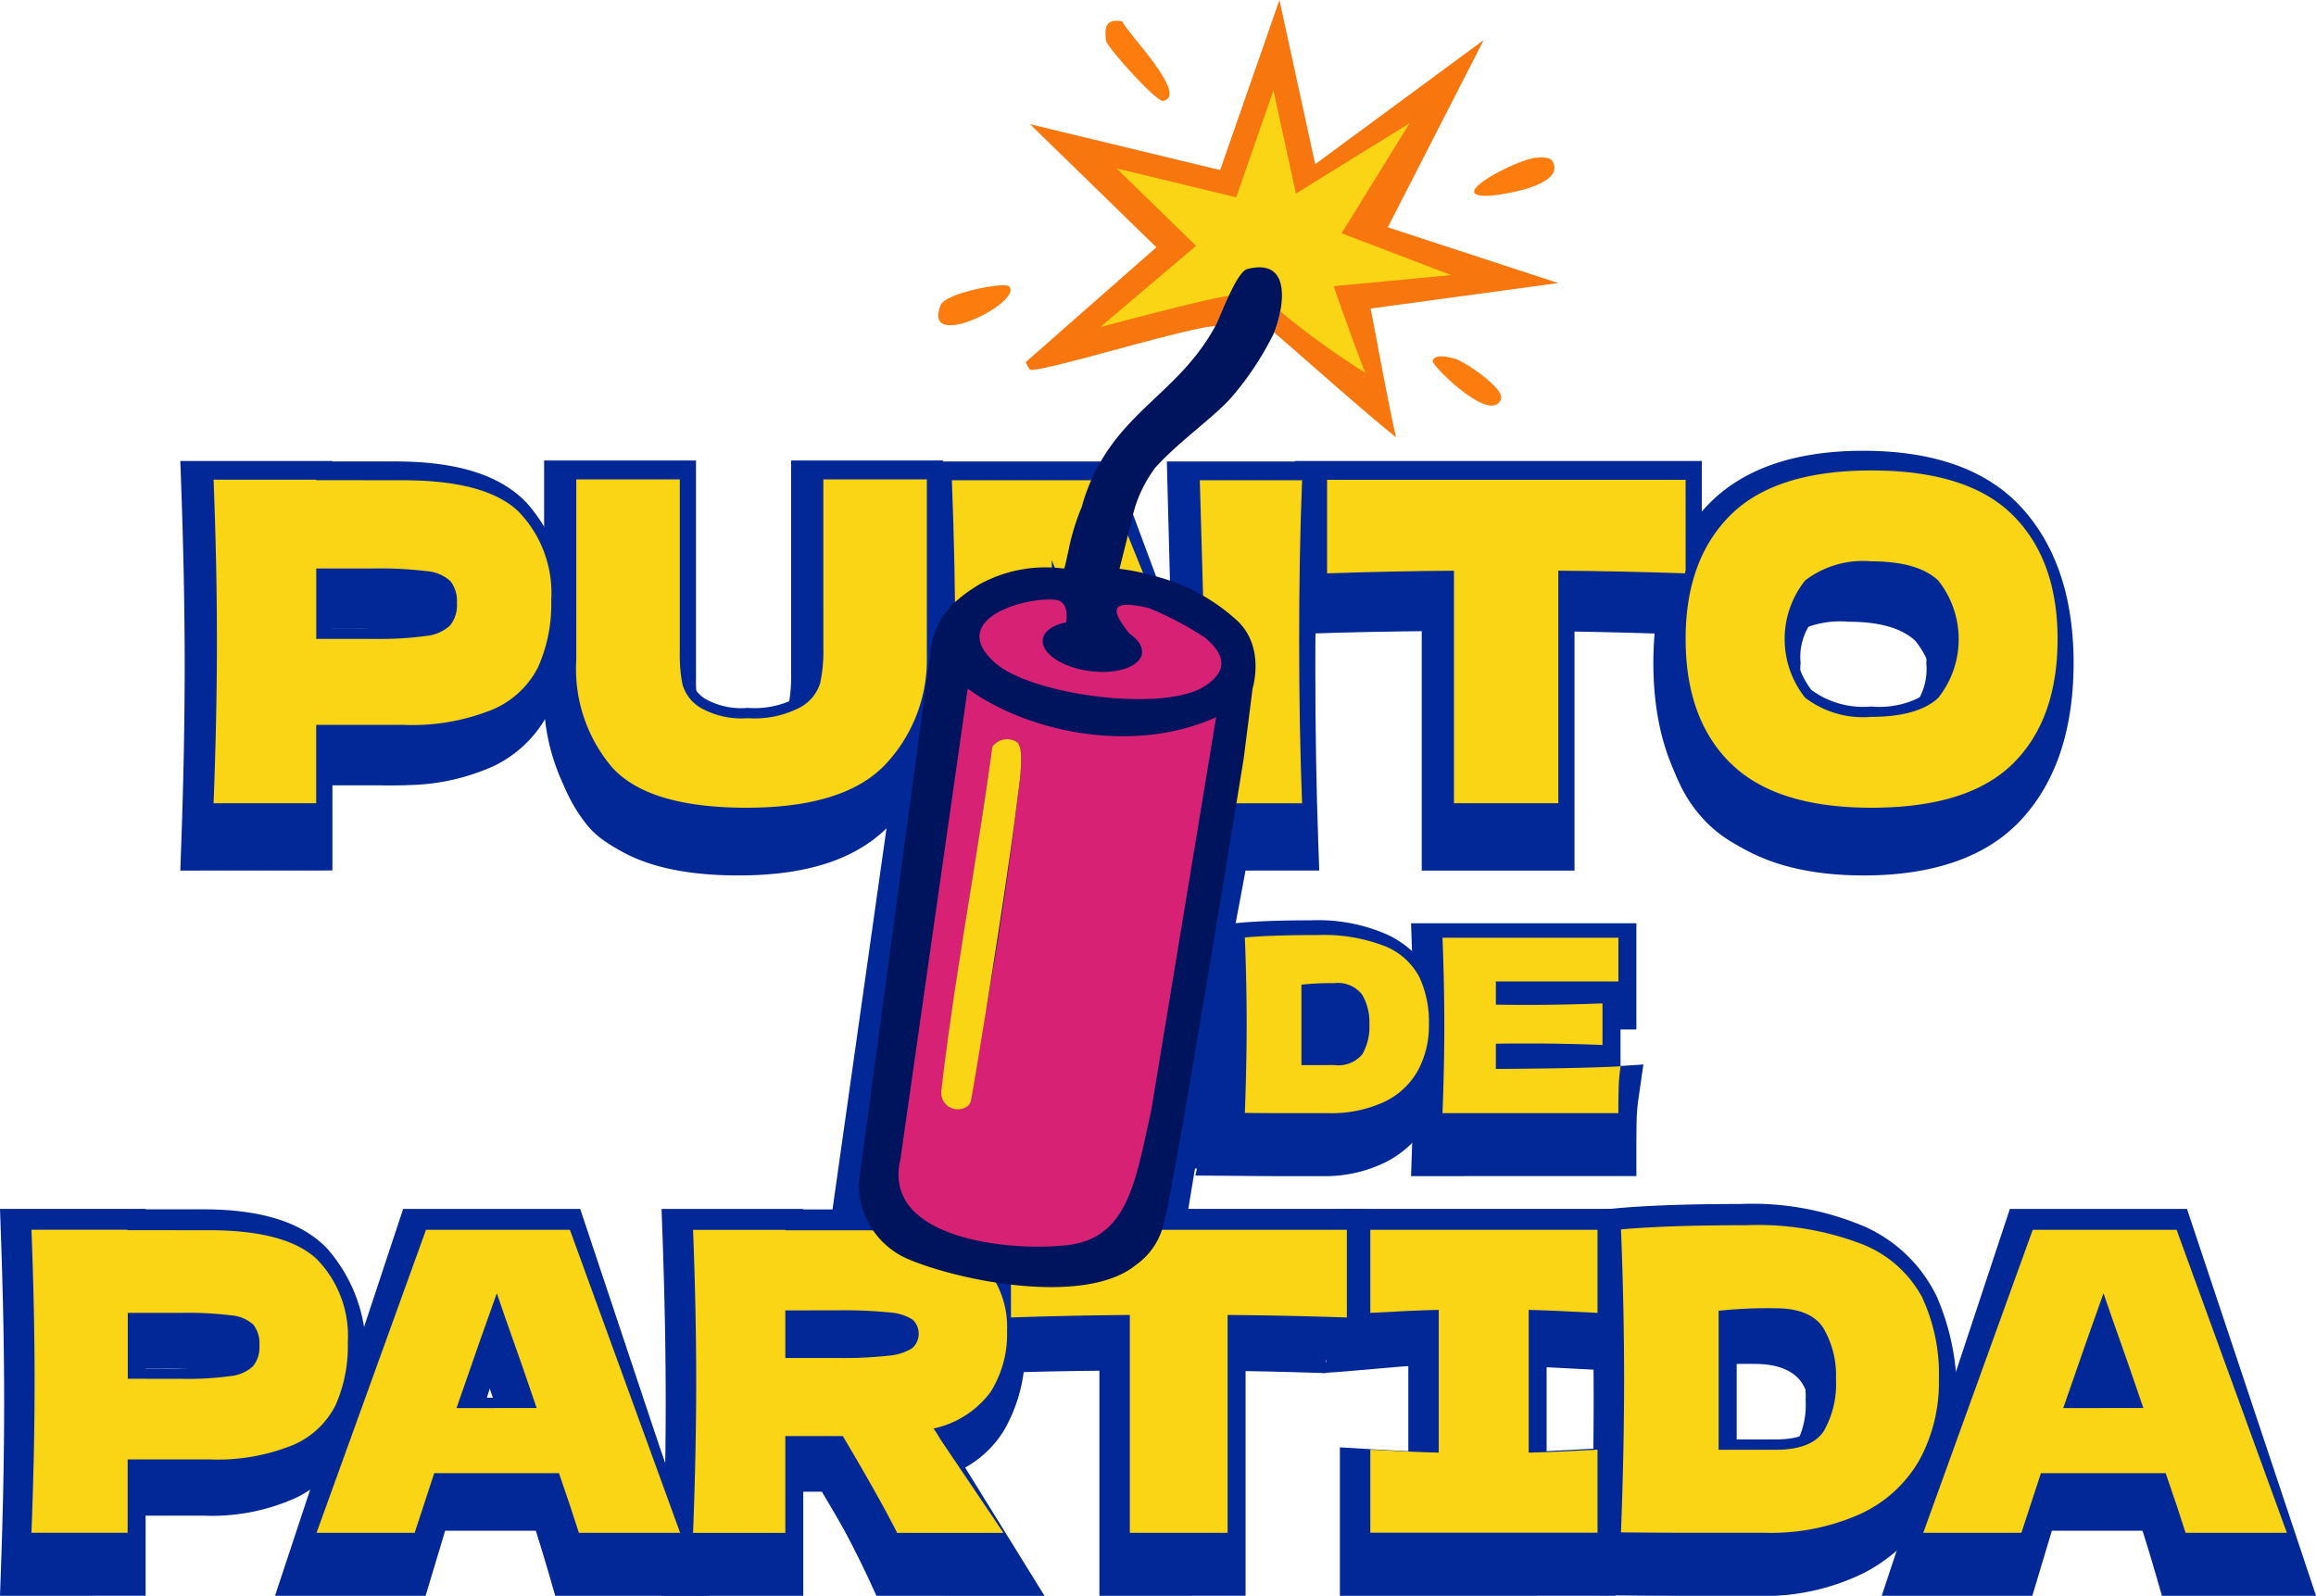
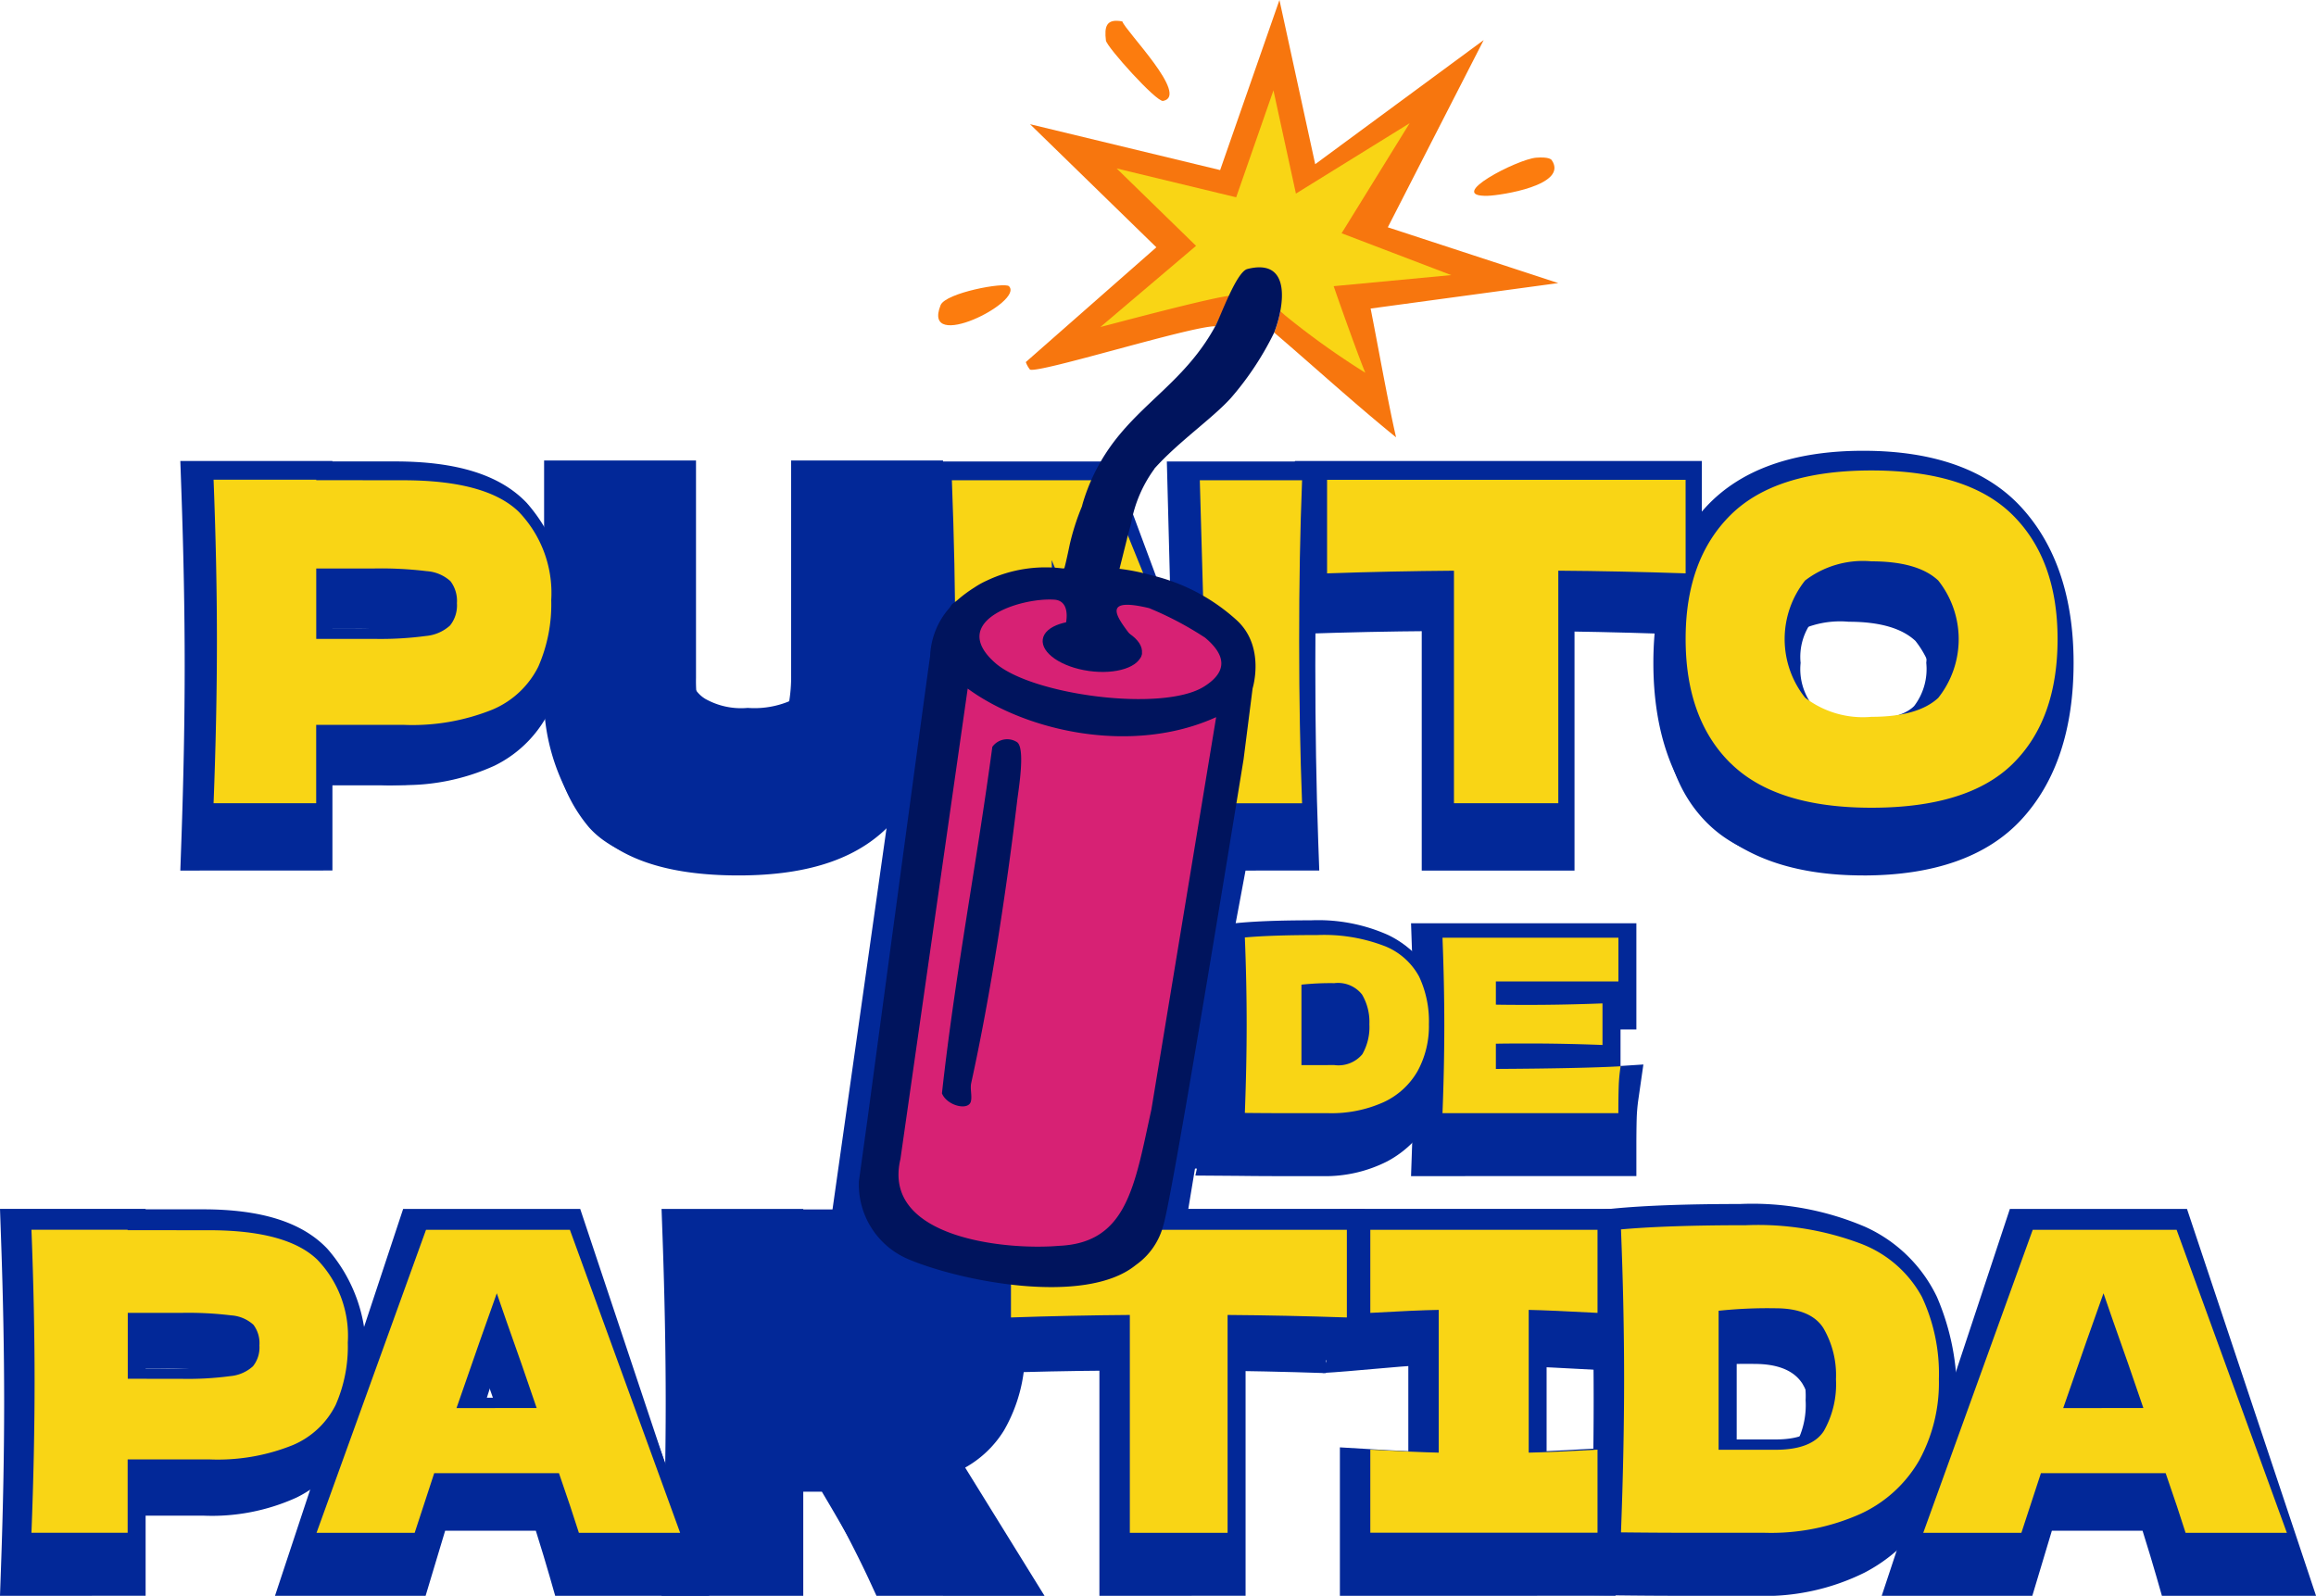
<svg xmlns="http://www.w3.org/2000/svg" id="Grupo_18" data-name="Grupo 18" width="154.611" height="106.546" viewBox="0 0 154.611 106.546">
  <defs>
    <clipPath id="clip-path">
      <rect id="Rectángulo_15" data-name="Rectángulo 15" width="154.611" height="106.546" fill="none" />
    </clipPath>
  </defs>
  <g id="Grupo_14" data-name="Grupo 14" clip-path="url(#clip-path)">
    <path id="Trazado_11" data-name="Trazado 11" d="M48.231,150.663,48.3,148.7c.147-4.158.222-8.1.222-11.712s-.075-7.554-.222-11.712l-.069-1.961H58.385v.032h4.179c4.15,0,7.029.908,8.8,2.776a10.98,10.98,0,0,1,2.706,7.844,14.376,14.376,0,0,1-1.037,5.7,8.027,8.027,0,0,1-3.826,3.993,14.442,14.442,0,0,1-6.644,1.282H58.385v5.716Zm12.383-15.752a19.787,19.787,0,0,0,3.218-.188,2.242,2.242,0,0,0,.686-.212,1.609,1.609,0,0,0,.025-.314,1.95,1.95,0,0,0-.02-.305,2.476,2.476,0,0,0-.615-.169,22.111,22.111,0,0,0-3.293-.175H58.385v1.365Z" transform="translate(-36.193 -92.539)" fill="#022898" />
    <path id="Trazado_12" data-name="Trazado 12" d="M63.7,144.541q5.544,0,7.718,2.1a7.823,7.823,0,0,1,2.173,5.9,10.363,10.363,0,0,1-.864,4.447,6.035,6.035,0,0,1-3.037,2.856,14.293,14.293,0,0,1-5.991,1.026h-5.8v5.235H51.051q.223-5.771.223-10.8t-.223-10.8h6.854v.03Zm-1.95,10.59a22.8,22.8,0,0,0,3.469-.193,2.764,2.764,0,0,0,1.616-.7,2.142,2.142,0,0,0,.46-1.488,2.175,2.175,0,0,0-.432-1.473,2.621,2.621,0,0,0-1.588-.669,25.269,25.269,0,0,0-3.525-.178H57.905v4.7Z" transform="translate(-38.31 -108.444)" fill="#022898" />
    <path id="Trazado_13" data-name="Trazado 13" d="M158.5,150.89c-4.891,0-8.218-1.164-10.17-3.558a13.779,13.779,0,0,1-2.813-9.121V123.186h10.141V137.7a9.854,9.854,0,0,0,.137,1.888,1.524,1.524,0,0,0,.5.547,3.806,3.806,0,0,0,2.285.457,4.707,4.707,0,0,0,2.667-.518c.528-.377.6-.619.6-.621a10.264,10.264,0,0,0,.16-2.044V123.186h10.141v14.836a13.756,13.756,0,0,1-3.288,9.215c-2.164,2.458-5.554,3.653-10.364,3.653" transform="translate(-109.194 -92.441)" fill="#022898" />
    <path id="Trazado_14" data-name="Trazado 14" d="M164.554,144.392h6.91v11.839a10.209,10.209,0,0,1-2.8,7.228q-2.745,2.856-9.237,2.856-6.576,0-9-2.722a10.151,10.151,0,0,1-2.369-7.154V144.392h6.91v11.571a10.131,10.131,0,0,0,.181,2.127,2.693,2.693,0,0,0,1.17,1.532,5.55,5.55,0,0,0,3.19.714,6.567,6.567,0,0,0,3.511-.729,2.792,2.792,0,0,0,1.324-1.621,10.328,10.328,0,0,0,.209-2.29Z" transform="translate(-111.105 -108.354)" fill="#022898" />
    <path id="Trazado_15" data-name="Trazado 15" d="M259.751,150.761l-3.8-10,.283,10H245.717l.069-1.961c.147-4.161.221-8.1.221-11.713,0-3.589-.075-7.518-.221-11.68l-.069-1.961h13l3.839,10.332-.269-10.332h10.176l-.07,1.961c-.129,3.612-.194,7.542-.194,11.68,0,4.16.065,8.1.194,11.712l.07,1.961Z" transform="translate(-184.391 -92.637)" fill="#022898" />
    <path id="Trazado_16" data-name="Trazado 16" d="M271.914,144.63q-.2,5.028-.195,10.768,0,5.771.195,10.8h-9.975L255.2,149.955l.5,16.241h-7.16q.222-5.77.223-10.8,0-5-.223-10.768H258.79l6.771,16.688-.474-16.688Z" transform="translate(-186.507 -108.533)" fill="#022898" />
    <path id="Trazado_17" data-name="Trazado 17" d="M354.82,150.664V133.727c-2.23.031-4.511.09-6.8.176l-1.668.063V123.317h27.165v10.648l-1.667-.062c-2.318-.086-4.609-.145-6.831-.176v16.936Z" transform="translate(-259.908 -92.539)" fill="#022898" />
    <path id="Trazado_18" data-name="Trazado 18" d="M372.831,150.758q-4.375-.149-8.5-.178v15.527h-6.966V150.579q-4.152.03-8.47.178v-6.247h23.934Z" transform="translate(-261.819 -108.444)" fill="#022898" />
    <path id="Trazado_19" data-name="Trazado 19" d="M456.26,148.937c-4.653,0-8.18-1.255-10.485-3.73-2.342-2.515-3.53-6.036-3.53-10.463,0-4.381,1.181-7.883,3.511-10.408,2.3-2.49,5.83-3.752,10.5-3.752,4.692,0,8.235,1.263,10.532,3.752,2.329,2.527,3.51,6.029,3.51,10.409,0,4.447-1.177,7.972-3.5,10.477-2.287,2.466-5.834,3.717-10.543,3.717m0-17.961c-2.03,0-2.95.505-3.365.929a3.959,3.959,0,0,0-.815,2.839,4.013,4.013,0,0,0,.815,2.871c.415.424,1.334.929,3.365.929,2.058,0,2.984-.5,3.4-.92a4.073,4.073,0,0,0,.808-2.881,3.961,3.961,0,0,0-.815-2.839c-.414-.423-1.339-.928-3.392-.928" transform="translate(-331.87 -90.488)" fill="#022898" />
    <path id="Trazado_20" data-name="Trazado 20" d="M447.8,161.566q-3.009-2.959-3.009-8.314,0-5.294,3-8.269t9.4-2.975q6.436,0,9.432,2.975t2.995,8.269q0,5.384-2.981,8.329t-9.445,2.945q-6.38,0-9.39-2.96m13.848-4.373a6.308,6.308,0,0,0,0-7.838q-1.366-1.278-4.458-1.279a6.354,6.354,0,0,0-4.43,1.279,6.287,6.287,0,0,0,0,7.823,6.351,6.351,0,0,0,4.43,1.279q3.093,0,4.458-1.264" transform="translate(-333.781 -106.565)" fill="#022898" />
    <path id="Trazado_21" data-name="Trazado 21" d="M0,349.235l.069-1.959c.138-3.89.208-7.576.208-10.956s-.07-7.066-.208-10.956L0,323.4H9.721v.03h3.814c3.914,0,6.634.86,8.314,2.629a10.394,10.394,0,0,1,2.568,7.43,13.575,13.575,0,0,1-.982,5.39,7.625,7.625,0,0,1-3.634,3.792,13.636,13.636,0,0,1-6.266,1.21H9.721v5.35Zm11.708-14.979a18.555,18.555,0,0,0,3-.174,2.294,2.294,0,0,0,.568-.165,1.7,1.7,0,0,0,.011-.211c0-.084,0-.149-.008-.2a2.51,2.51,0,0,0-.5-.129,20.663,20.663,0,0,0-3.071-.163H9.721v1.04Z" transform="translate(0 -242.689)" fill="#022898" />
    <path id="Trazado_22" data-name="Trazado 22" d="M14.67,343.9q5.194,0,7.231,1.965a7.328,7.328,0,0,1,2.036,5.532,9.712,9.712,0,0,1-.809,4.167,5.656,5.656,0,0,1-2.845,2.675,13.391,13.391,0,0,1-5.613.962H9.241v4.9H2.819q.209-5.407.209-10.116t-.209-10.116H9.241v.027Zm-1.827,9.921a21.376,21.376,0,0,0,3.25-.181,2.59,2.59,0,0,0,1.514-.655,2.006,2.006,0,0,0,.431-1.393,2.037,2.037,0,0,0-.4-1.38,2.455,2.455,0,0,0-1.488-.627,23.711,23.711,0,0,0-3.3-.167h-3.6v4.4Z" transform="translate(-2.115 -258.051)" fill="#022898" />
    <path id="Trazado_23" data-name="Trazado 23" d="M92.263,349.236l-.368-1.286c-.243-.848-.553-1.874-.925-3.06H84.916l-1.305,4.346H73.557l8.555-25.83H93.933l8.616,25.83ZM88.3,336.385q-.179-.563-.359-1.125l-.36,1.125Z" transform="translate(-55.199 -242.69)" fill="#022898" />
    <path id="Trazado_24" data-name="Trazado 24" d="M96.583,364.109q-.5-1.589-1.331-3.985H86.924l-1.305,3.985H79.067l7.309-20.233h9.606l7.361,20.233Zm-2.819-8.333q-.992-2.926-2.036-5.853l-.626-1.811q-.914,2.536-2.688,7.664Z" transform="translate(-59.333 -258.051)" fill="#022898" />
    <path id="Trazado_25" data-name="Trazado 25" d="M191.311,349.235l-.457-.991c-.672-1.458-1.713-3.494-3.1-6.061h-1.331v7.052h-9.46l.07-1.959c.138-3.89.207-7.576.207-10.956s-.07-7.066-.207-10.956l-.07-1.959h9.46v.03h3.736c3.933,0,6.675.784,8.38,2.4a8.972,8.972,0,0,1,2.685,6.81,10.537,10.537,0,0,1-1.407,5.556,7.127,7.127,0,0,1-2.586,2.473l5.3,8.565Z" transform="translate(-132.799 -242.689)" fill="#022898" />
    <path id="Trazado_26" data-name="Trazado 26" d="M199.639,354.716a6.4,6.4,0,0,1-3.8,2.425,6.808,6.808,0,0,1,.444.7l4.229,6.271h-7.1q-1.149-2.285-3.629-6.466h-3.837v6.466h-6.16Q180,358.7,180,353.991t-.209-10.116h6.16v.027H191.3q5.273,0,7.361,1.811a6.162,6.162,0,0,1,2.088,4.905,7.246,7.246,0,0,1-1.109,4.1m-13.692-5.462v3.177h3.524a27.114,27.114,0,0,0,3.354-.153,3.551,3.551,0,0,0,1.579-.487,1.289,1.289,0,0,0,.026-1.923,3.285,3.285,0,0,0-1.566-.474,30.48,30.48,0,0,0-3.394-.14Z" transform="translate(-134.916 -258.05)" fill="#022898" />
    <path id="Trazado_27" data-name="Trazado 27" d="M270.209,349.235V333.387c-2.058.029-4.16.084-6.268.163l-1.667.062V323.4h25.655v10.206l-1.667-.061c-2.133-.079-4.244-.134-6.295-.163v15.849Z" transform="translate(-196.815 -242.689)" fill="#022898" />
    <path id="Trazado_28" data-name="Trazado 28" d="M287.243,349.727q-4.1-.139-7.962-.167v14.548h-6.526V349.56q-3.89.028-7.936.167v-5.852h22.423Z" transform="translate(-198.726 -258.05)" fill="#022898" />
-     <path id="Trazado_29" data-name="Trazado 29" d="M358.391,349.235v-9.912l1.7.1c1.1.067,2.061.119,2.868.154V333.06c-.812.036-1.77.088-2.868.154l-1.7.1V323.4h18.4v9.909l-1.7-.1c-1.122-.066-2.09-.117-2.9-.153v6.519c.806-.036,1.774-.087,2.9-.154l1.7-.1v9.91Z" transform="translate(-268.943 -242.689)" fill="#022898" />
+     <path id="Trazado_29" data-name="Trazado 29" d="M358.391,349.235v-9.912l1.7.1c1.1.067,2.061.119,2.868.154V333.06c-.812.036-1.77.088-2.868.154l-1.7.1V323.4h18.4v9.909l-1.7-.1c-1.122-.066-2.09-.117-2.9-.153v6.519c.806-.036,1.774-.087,2.9-.154l1.7-.1v9.91" transform="translate(-268.943 -242.689)" fill="#022898" />
    <path id="Trazado_30" data-name="Trazado 30" d="M373.027,349.559c-2.071-.112-5.892-.315-6.883-.334v9.531q1.514-.027,4.594-.2v5.546H355.571v-5.546q3,.167,4.568.2v-9.531c-1.044.019-4.352.383-6.353.494l1.785-5.845,17.614.328Z" transform="translate(-265.488 -258.05)" fill="#022898" />
    <path id="Trazado_31" data-name="Trazado 31" d="M431.706,348.23c-1.619,0-3.258-.01-4.873-.031l-1.664-.021.067-1.936c.138-3.951.208-7.679.208-11.079,0-3.439-.07-7.084-.208-10.832l-.066-1.8,1.545-.151c2.107-.206,4.963-.31,8.489-.31a19.151,19.151,0,0,1,8.375,1.528,9.759,9.759,0,0,1,4.78,4.672,16.365,16.365,0,0,1,1.33,6.9,14.809,14.809,0,0,1-1.537,6.867,10.8,10.8,0,0,1-4.631,4.648,15.04,15.04,0,0,1-7.091,1.552Zm5.456-9.812c1.164,0,1.748-.286,1.907-.554a5.477,5.477,0,0,0,.524-2.7,5.283,5.283,0,0,0-.562-2.669c-.319-.537-1.308-.617-1.868-.617-.833,0-1.558.015-2.17.045v6.5Z" transform="translate(-319.055 -241.684)" fill="#022898" />
    <path id="Trazado_32" data-name="Trazado 32" d="M444.087,343.914a7.774,7.774,0,0,1,3.981,3.512,12.1,12.1,0,0,1,1.136,5.5,10.82,10.82,0,0,1-1.305,5.406,8.723,8.723,0,0,1-3.916,3.581,14.614,14.614,0,0,1-6.421,1.268h-4.725q-2.4,0-4.855-.028.209-5.49.209-10.228,0-4.793-.209-10,3.106-.279,8.353-.279a19.417,19.417,0,0,1,7.753,1.268m-5.8,13.725q2.427,0,3.237-1.254a6.339,6.339,0,0,0,.809-3.456,6.217,6.217,0,0,0-.849-3.428q-.849-1.309-3.2-1.31a31.207,31.207,0,0,0-3.785.167v9.28Z" transform="translate(-321.165 -257.128)" fill="#022898" />
    <path id="Trazado_33" data-name="Trazado 33" d="M522.026,349.235l-.368-1.286c-.243-.848-.552-1.874-.925-3.06h-6.054l-1.305,4.346H503.32l8.555-25.83H523.7l8.616,25.83Z" transform="translate(-377.701 -242.689)" fill="#022898" />
    <path id="Trazado_34" data-name="Trazado 34" d="M526.345,364.109q-.5-1.589-1.331-3.985h-8.327l-1.305,3.985h-6.552l7.309-20.233h9.606l7.361,20.233Zm-2.819-8.333q-.992-2.926-2.036-5.853l-.627-1.811q-.914,2.536-2.689,7.664Z" transform="translate(-381.835 -258.051)" fill="#022898" />
    <path id="Trazado_35" data-name="Trazado 35" d="M325.433,263.271c-.936,0-1.888-.006-2.829-.018l-2.87-.021a74.094,74.094,0,0,0,1.393-8.492c0-2.022-.04-4.164-.12-6.367l-.066-1.842,1.545-.154c1.239-.124,2.912-.186,4.972-.186a11.447,11.447,0,0,1,5.111.965,6.423,6.423,0,0,1,3.1,3.123,10.76,10.76,0,0,1,.852,4.461,9.814,9.814,0,0,1-.988,4.476,7.038,7.038,0,0,1-2.982,3.065,9.139,9.139,0,0,1-4.387.99Zm3.159-7.416a1.791,1.791,0,0,0,.589-.075,2.944,2.944,0,0,0,.138-1.041,2.581,2.581,0,0,0-.17-1.053,1.447,1.447,0,0,0-.556-.08c-.211,0-.4,0-.576,0v2.245Z" transform="translate(-239.934 -184.746)" fill="#022898" />
    <path id="Trazado_36" data-name="Trazado 36" d="M330.756,265.755a4.5,4.5,0,0,1,2.3,2.033,7,7,0,0,1,.657,3.187,6.262,6.262,0,0,1-.756,3.13,5.052,5.052,0,0,1-2.267,2.074,8.463,8.463,0,0,1-3.718.734h-2.736c-.927,0-3.842-.006-4.789-.016.081-2.119,1.462-8.665,1.978-11.715q1.8-.161,4.837-.161a11.243,11.243,0,0,1,4.489.734M327.4,273.7a2.076,2.076,0,0,0,1.874-.726,3.669,3.669,0,0,0,.469-2,3.6,3.6,0,0,0-.491-1.985,2.043,2.043,0,0,0-1.852-.758,18.062,18.062,0,0,0-2.192.1V273.7Z" transform="translate(-239.724 -198.877)" fill="#022898" />
    <path id="Trazado_37" data-name="Trazado 37" d="M377.424,263.864l.069-2c.079-2.288.12-4.455.12-6.442s-.04-4.154-.12-6.442l-.069-2h15.043v7.093h-1.058v2.437l1.526-.1-.34,2.367a11.225,11.225,0,0,0-.107,1.261c-.014.5-.021,1.138-.021,1.9v1.921Z" transform="translate(-283.226 -185.339)" fill="#022898" />
    <path id="Trazado_38" data-name="Trazado 38" d="M383.811,274.494q5.743-.032,8.328-.177a10.893,10.893,0,0,0-.129,1.363q-.022.7-.022,1.767H380.244q.121-3.13.121-5.857t-.121-5.857h11.744v2.921h-8.177V270.2q.725.016,2.146.016,2.4,0,4.973-.1V272.9q-2.57-.1-4.973-.1-1.421,0-2.146.016Z" transform="translate(-285.342 -199.41)" fill="#022898" />
    <path id="Trazado_39" data-name="Trazado 39" d="M347.935,269.451l.043,5.813s5.265-.484,4.6-3.3-4.641-2.511-4.641-2.511" transform="translate(-261.097 -202.194)" fill="#022898" />
    <path id="Trazado_40" data-name="Trazado 40" d="M225.249,159.851l-5.517,38.941,23.614.054,3.976-24.036,2.044-10.917-6.856-4.671L227.2,150.386Z" transform="translate(-164.891 -112.852)" fill="#022898" />
    <path id="Trazado_41" data-name="Trazado 41" d="M54.43,148.566l.028-.718c.148-3.824.222-7.447.222-10.77s-.075-6.945-.222-10.769l-.028-.718H62.6v.03h5.149c3.9,0,6.565.744,8.151,2.275a8.535,8.535,0,0,1,2.386,6.416,11.124,11.124,0,0,1-.933,4.758A6.705,6.705,0,0,1,74,142.245a14.931,14.931,0,0,1-6.252,1.085H62.6v5.235ZM65.8,136.209a22.393,22.393,0,0,0,3.369-.185,2.148,2.148,0,0,0,1.252-.5,1.486,1.486,0,0,0,.278-1.007,1.528,1.528,0,0,0-.257-1,2.013,2.013,0,0,0-1.21-.459,24.9,24.9,0,0,0-3.432-.171H62.6v3.32Z" transform="translate(-40.845 -94.245)" fill="#022898" />
    <path id="Trazado_42" data-name="Trazado 42" d="M69.779,128.385q5.544,0,7.718,2.1a7.821,7.821,0,0,1,2.173,5.9,10.364,10.364,0,0,1-.864,4.447,6.034,6.034,0,0,1-3.037,2.855,14.287,14.287,0,0,1-5.99,1.027h-5.8v5.235H57.129q.222-5.771.223-10.8t-.223-10.8h6.854v.03Zm-1.95,10.59a22.8,22.8,0,0,0,3.469-.193,2.763,2.763,0,0,0,1.616-.7,2.141,2.141,0,0,0,.46-1.487,2.175,2.175,0,0,0-.432-1.473,2.62,2.62,0,0,0-1.588-.669,25.269,25.269,0,0,0-3.525-.178H63.983v4.7Z" transform="translate(-42.871 -96.32)" fill="#f9d515" />
    <path id="Trazado_43" data-name="Trazado 43" d="M163.561,148.774c-4.611,0-7.708-.96-9.468-2.936a10.885,10.885,0,0,1-2.546-7.639V125.471h8.2v12.261a9.494,9.494,0,0,0,.164,1.968,2.072,2.072,0,0,0,.9,1.119,4.87,4.87,0,0,0,2.828.6,6.053,6.053,0,0,0,3.173-.627,2.177,2.177,0,0,0,1.034-1.2,9.683,9.683,0,0,0,.189-2.123V125.471h8.2V138a10.953,10.953,0,0,1-3,7.723c-1.946,2.025-5.206,3.051-9.688,3.051" transform="translate(-113.723 -94.156)" fill="#022898" />
-     <path id="Trazado_44" data-name="Trazado 44" d="M170.632,128.236h6.91v11.839a10.211,10.211,0,0,1-2.8,7.228q-2.745,2.856-9.236,2.856-6.576,0-9-2.722a10.15,10.15,0,0,1-2.368-7.154V128.236h6.91v11.571a10.153,10.153,0,0,0,.181,2.127,2.7,2.7,0,0,0,1.17,1.532,5.55,5.55,0,0,0,3.19.714,6.569,6.569,0,0,0,3.511-.729,2.794,2.794,0,0,0,1.324-1.621,10.329,10.329,0,0,0,.209-2.29Z" transform="translate(-115.667 -96.231)" fill="#f9d515" />
    <path id="Trazado_45" data-name="Trazado 45" d="M265.571,148.655,260,135.246l.414,13.409h-8.5l.027-.718c.148-3.824.223-7.447.223-10.769,0-3.3-.075-6.916-.223-10.74l-.027-.719h11.351l5.6,13.8-.392-13.8h8.166l-.028.719c-.129,3.318-.194,6.932-.194,10.739,0,3.828.065,7.451.194,10.769l.028.719Z" transform="translate(-189.043 -94.334)" fill="#022898" />
    <path id="Trazado_46" data-name="Trazado 46" d="M277.99,128.474q-.2,5.027-.195,10.768,0,5.771.195,10.8h-9.975L261.272,133.8l.5,16.241h-7.161q.223-5.771.223-10.8,0-5-.223-10.768h10.254l6.77,16.688-.473-16.688Z" transform="translate(-191.066 -96.409)" fill="#f9d515" />
    <path id="Trazado_47" data-name="Trazado 47" d="M360.854,148.566V133.044c-2.546.024-5.168.082-7.8.173l-.667.023V125.59h25.227v7.649l-.667-.022c-2.668-.091-5.3-.149-7.831-.173v15.522Z" transform="translate(-264.436 -94.245)" fill="#022898" />
    <path id="Trazado_48" data-name="Trazado 48" d="M378.908,134.6q-4.375-.149-8.5-.178v15.527h-6.966V134.423q-4.152.03-8.47.178v-6.247h23.934Z" transform="translate(-266.379 -96.32)" fill="#f9d515" />
-     <path id="Trazado_49" data-name="Trazado 49" d="M461.326,146.986c-4.4,0-7.708-1.057-9.828-3.142-2.135-2.1-3.217-5.068-3.217-8.821,0-3.713,1.077-6.665,3.2-8.775s5.423-3.159,9.844-3.159c4.439,0,7.76,1.063,9.871,3.159s3.2,5.062,3.2,8.775c0,3.773-1.073,6.745-3.189,8.835s-5.427,3.128-9.884,3.128m0-16.45a5.819,5.819,0,0,0-4,1.108,5.6,5.6,0,0,0,0,6.786,5.819,5.819,0,0,0,4,1.108,5.925,5.925,0,0,0,4.034-1.1,4.493,4.493,0,0,0,1.142-3.42,4.4,4.4,0,0,0-1.145-3.378,5.873,5.873,0,0,0-4.031-1.108" transform="translate(-336.399 -92.368)" fill="#022898" />
    <path id="Trazado_50" data-name="Trazado 50" d="M453.879,145.41q-3.009-2.959-3.009-8.314,0-5.294,3-8.269t9.4-2.975q6.436,0,9.431,2.975t3,8.269q0,5.384-2.981,8.329t-9.445,2.945q-6.381,0-9.39-2.96m13.848-4.373a6.307,6.307,0,0,0,0-7.838q-1.366-1.279-4.458-1.279a6.352,6.352,0,0,0-4.43,1.279,6.287,6.287,0,0,0,0,7.823,6.351,6.351,0,0,0,4.43,1.279q3.093,0,4.458-1.264" transform="translate(-338.341 -94.442)" fill="#f9d515" />
    <path id="Trazado_51" data-name="Trazado 51" d="M5.715,347.836l.027-.718c.139-3.581.208-6.975.208-10.088s-.07-6.507-.208-10.088l-.027-.719h7.741v.028h4.783c3.663,0,6.17.7,7.664,2.143a8.041,8.041,0,0,1,2.249,6.044,10.469,10.469,0,0,1-.878,4.477,6.326,6.326,0,0,1-3.161,3,14.032,14.032,0,0,1-5.874,1.021H13.456v4.9Zm10.7-11.663a20.954,20.954,0,0,0,3.15-.173,1.976,1.976,0,0,0,1.15-.453,1.35,1.35,0,0,0,.249-.913,1.473,1.473,0,0,0-.229-.907,1.855,1.855,0,0,0-1.109-.417,23.252,23.252,0,0,0-3.21-.16H13.456v3.023Z" transform="translate(-4.289 -244.805)" fill="#022898" />
    <path id="Trazado_52" data-name="Trazado 52" d="M20.264,329.017q5.194,0,7.231,1.965a7.328,7.328,0,0,1,2.036,5.532,9.706,9.706,0,0,1-.809,4.166,5.655,5.655,0,0,1-2.845,2.676,13.39,13.39,0,0,1-5.612.961h-5.43v4.9H8.413q.209-5.406.209-10.116t-.209-10.116h6.421v.028Zm-1.827,9.921a21.336,21.336,0,0,0,3.25-.181A2.59,2.59,0,0,0,23.2,338.1a2.006,2.006,0,0,0,.431-1.393,2.036,2.036,0,0,0-.4-1.379,2.453,2.453,0,0,0-1.488-.627,23.662,23.662,0,0,0-3.3-.167h-3.6v4.4Z" transform="translate(-6.313 -246.88)" fill="#f9d515" />
    <path id="Trazado_53" data-name="Trazado 53" d="M98.877,347.837l-.147-.472c-.3-.945-.687-2.125-1.168-3.513H90.143l-1.305,3.985H80.885l7.808-21.612H99.185l7.863,21.612ZM95.6,338.125c-.559-1.634-1.135-3.284-1.718-4.917l-.032-.092c-.476,1.345-1.061,3.02-1.751,5.009Z" transform="translate(-60.698 -244.805)" fill="#022898" />
    <path id="Trazado_54" data-name="Trazado 54" d="M102.176,349.222q-.5-1.588-1.331-3.985H92.517l-1.305,3.985H84.66l7.309-20.233h9.606l7.361,20.233Zm-2.819-8.333q-.992-2.926-2.036-5.852l-.626-1.811q-.914,2.536-2.689,7.664Z" transform="translate(-63.53 -246.88)" fill="#f9d515" />
-     <path id="Trazado_55" data-name="Trazado 55" d="M205.232,339.83a6.4,6.4,0,0,1-3.8,2.425,6.892,6.892,0,0,1,.444.7l4.229,6.27h-7.1q-1.149-2.285-3.628-6.465h-3.837v6.465H185.38q.209-5.406.209-10.116t-.209-10.116h6.161v.028h5.351q5.273,0,7.361,1.811a6.161,6.161,0,0,1,2.088,4.9,7.247,7.247,0,0,1-1.109,4.1m-13.692-5.462v3.177h3.524a27.117,27.117,0,0,0,3.354-.153A3.552,3.552,0,0,0,200,336.9a1.289,1.289,0,0,0,.026-1.923,3.289,3.289,0,0,0-1.566-.474,30.533,30.533,0,0,0-3.393-.139Z" transform="translate(-139.113 -246.88)" fill="#f9d515" />
    <path id="Trazado_56" data-name="Trazado 56" d="M292.837,334.841q-4.1-.139-7.962-.167v14.548h-6.526V334.674q-3.89.028-7.935.167v-5.852h22.423Z" transform="translate(-202.924 -246.88)" fill="#f9d515" />
    <path id="Trazado_57" data-name="Trazado 57" d="M381.7,334.534q-3.107-.167-4.594-.2v9.531q1.514-.028,4.594-.2v5.546H366.532v-5.546q3,.167,4.568.2v-9.531q-1.566.028-4.568.2v-5.546H381.7Z" transform="translate(-275.053 -246.879)" fill="#f9d515" />
    <path id="Trazado_58" data-name="Trazado 58" d="M436.407,346.915c-1.611,0-3.247-.009-4.863-.028l-.666-.008.027-.71c.138-3.637.208-7.068.208-10.2,0-3.168-.07-6.525-.208-9.976l-.027-.662.618-.055c2.082-.186,4.911-.281,8.407-.281a20.09,20.09,0,0,1,8,1.321,8.448,8.448,0,0,1,4.3,3.82,12.86,12.86,0,0,1,1.213,5.832,11.581,11.581,0,0,1-1.4,5.762,9.41,9.41,0,0,1-4.2,3.853,15.283,15.283,0,0,1-6.689,1.33Zm5.456-6.926c1.385,0,2.3-.321,2.7-.956a5.677,5.677,0,0,0,.7-3.064,5.548,5.548,0,0,0-.734-3.036,2.977,2.977,0,0,0-2.666-1.012c-1.306,0-2.358.034-3.139.1v7.966Z" transform="translate(-323.34 -243.883)" fill="#022898" />
    <path id="Trazado_59" data-name="Trazado 59" d="M449.68,329.029a7.774,7.774,0,0,1,3.981,3.511,12.092,12.092,0,0,1,1.136,5.5,10.818,10.818,0,0,1-1.306,5.406,8.723,8.723,0,0,1-3.915,3.581,14.621,14.621,0,0,1-6.422,1.268h-4.724q-2.4,0-4.856-.028.209-5.49.209-10.228,0-4.793-.209-10,3.107-.278,8.353-.279a19.419,19.419,0,0,1,7.753,1.268m-5.8,13.725q2.427,0,3.237-1.254a6.338,6.338,0,0,0,.809-3.456,6.217,6.217,0,0,0-.849-3.428q-.849-1.309-3.2-1.31a31.254,31.254,0,0,0-3.785.167v9.28Z" transform="translate(-325.361 -245.958)" fill="#f9d515" />
    <path id="Trazado_60" data-name="Trazado 60" d="M531.938,349.222q-.5-1.588-1.331-3.985h-8.327l-1.305,3.985h-6.552l7.309-20.233h9.606l7.361,20.233Zm-2.819-8.333q-.992-2.926-2.036-5.852l-.626-1.811q-.914,2.536-2.689,7.664Z" transform="translate(-386.032 -246.88)" fill="#f9d515" />
    <path id="Trazado_61" data-name="Trazado 61" d="M333.759,260.642c-.925,0-1.873-.005-2.818-.016l-.666-.007.027-.71c.08-2.1.121-4.084.121-5.894,0-1.83-.041-3.769-.12-5.763l-.027-.662.618-.055c1.213-.109,2.858-.164,4.891-.164a11.88,11.88,0,0,1,4.738.787,5.162,5.162,0,0,1,2.624,2.342,7.747,7.747,0,0,1,.735,3.515,7,7,0,0,1-.848,3.486,5.722,5.722,0,0,1-2.553,2.346,9.1,9.1,0,0,1-3.986.8Zm3.159-4.591c.486,0,1.114-.074,1.342-.428a3,3,0,0,0,.354-1.61,2.921,2.921,0,0,0-.376-1.592c-.2-.306-.642-.461-1.32-.461-.617,0-1.134.013-1.545.039v4.051Z" transform="translate(-247.845 -185.631)" fill="#022898" />
    <path id="Trazado_62" data-name="Trazado 62" d="M342.3,250.869a4.5,4.5,0,0,1,2.3,2.033,7,7,0,0,1,.658,3.187,6.265,6.265,0,0,1-.756,3.13,5.053,5.053,0,0,1-2.267,2.074,8.466,8.466,0,0,1-3.718.734h-2.735q-1.391,0-2.812-.016.121-3.178.121-5.922,0-2.775-.121-5.793,1.8-.161,4.837-.161a11.243,11.243,0,0,1,4.489.734m-3.355,7.947a2.075,2.075,0,0,0,1.874-.726,3.666,3.666,0,0,0,.469-2,3.6,3.6,0,0,0-.491-1.985,2.042,2.042,0,0,0-1.852-.758,18.061,18.061,0,0,0-2.192.1v5.373Z" transform="translate(-249.867 -187.706)" fill="#f9d515" />
    <path id="Trazado_63" data-name="Trazado 63" d="M382.94,270.753l.028-.718c.08-2.071.12-4.032.12-5.829s-.04-3.758-.12-5.829l-.028-.719H396v4.3h-8.177v.179c.4,0,.9.006,1.5.006,1.585,0,3.251-.032,4.95-.1l.669-.025v4.2l-.669-.025c-1.7-.064-3.361-.1-4.95-.1-.586,0-1.087,0-1.5.007v.3c3.469-.024,6.039-.082,7.648-.172l.807-.045-.136.851a10.131,10.131,0,0,0-.12,1.271c-.015.458-.022,1.044-.022,1.743v.69Z" transform="translate(-287.365 -193.351)" fill="#022898" />
    <path id="Trazado_64" data-name="Trazado 64" d="M389.4,259.608q5.743-.032,8.328-.177a10.843,10.843,0,0,0-.128,1.363q-.023.7-.023,1.767H385.837q.121-3.13.121-5.857t-.121-5.857h11.744v2.921H389.4v1.549q.726.016,2.146.016,2.4,0,4.972-.1v2.775q-2.57-.1-4.972-.1-1.421,0-2.146.016Z" transform="translate(-289.539 -188.24)" fill="#f9d515" />
    <path id="Trazado_65" data-name="Trazado 65" d="M296.806,5.6c.228.669,4.5,4.964,2.723,5.309-.446.087-3.764-3.605-3.817-4.033-.113-.922.016-1.481,1.093-1.275" transform="translate(-221.883 -4.171)" fill="#fc7c0e" />
    <path id="Trazado_66" data-name="Trazado 66" d="M399.483,42.307c1.128,1.674-3.417,2.35-4.264,2.375-2.938.086,1.98-2.454,3.228-2.545.816-.06.992.105,1.036.17" transform="translate(-295.889 -31.61)" fill="#fc7c0e" />
    <path id="Trazado_67" data-name="Trazado 67" d="M299.1,29.2c-.534-2.291-1.26-6.4-1.7-8.6l12.527-1.7-11.38-3.724,6.4-12.5L293.7,10.962,291.313,0l-3.959,11.355L274.663,8.292l8.433,8.219-8.715,7.663a1.714,1.714,0,0,0,.278.5c.571.279,10.763-2.91,12.37-2.891.367-.674,1.616-3.479,2.027-3.659,3.2-1.409,2.576,2.348,1.908,4.081,2.82,2.416,5.319,4.706,8.142,7" transform="translate(-205.9)" fill="#f7760e" />
    <path id="Trazado_68" data-name="Trazado 68" d="M255.672,76.375c1.021,1.037-5.845,4.482-4.566,1.267.331-.832,4.281-1.556,4.566-1.267" transform="translate(-188.315 -57.265)" fill="#fc7c0e" />
-     <path id="Trazado_69" data-name="Trazado 69" d="M384.643,95.47c.643.167,3.385,2,3.1,2.719-.675,1.695-4.643-2.278-4.562-2.561.145-.511,1.07-.26,1.464-.157" transform="translate(-287.543 -71.528)" fill="#fc7c0e" />
    <path id="Trazado_70" data-name="Trazado 70" d="M312.04,43.025c-.278-.622-1.507-4.019-2.111-5.774l7.844-.741-7.314-2.793L315,26.369l-7.591,4.7-1.5-6.891-2.489,7.139-7.979-1.926,5.3,5.167-6.38,5.414c-.009.025,7.843-2.113,8.852-2.1h.051a4.874,4.874,0,0,1,3.406,1.316,52.317,52.317,0,0,0,5.368,3.84" transform="translate(-220.896 -18.144)" fill="#f9d515" />
    <path id="Trazado_71" data-name="Trazado 71" d="M249.423,84.954c1.624-1.815,3.893-3.363,5.121-4.732a20.121,20.121,0,0,0,2.88-4.357c.668-1.733,1.193-5-1.788-4.244-.735.186-1.78,3.148-2.147,3.823-1.955,3.59-4.872,5.055-6.992,8.019h0l-.006.01a12.773,12.773,0,0,0-1.86,3.838l-.044.168a15.78,15.78,0,0,0-.814,2.545c-.18.868-.29,1.337-.357,1.577l-.095.014a9.142,9.142,0,0,0-5.116.826,5.446,5.446,0,0,0-.785.439h0a9.009,9.009,0,0,0-1.178.878c-.1.075-.2.151-.312.231-.063.081-.121.166-.177.251a5.184,5.184,0,0,0-1.3,3.245c-.168,1.053-4.179,30.9-4.179,30.9l-.574,4.146a5.419,5.419,0,0,0,3.221,5.167c3.455,1.49,11.83,3.172,15.232.449l.049-.037.014-.011a4.66,4.66,0,0,0,1.8-2.6c.638-1.945,5.367-31.159,5.367-31.159l.6-4.72s.861-2.751-1.029-4.521a12.847,12.847,0,0,0-5.741-3.035,13.7,13.7,0,0,0-2.115-.426l.5-2c0-.006,0-.012,0-.019.084-.3.176-.644.277-1.034a8.754,8.754,0,0,1,1.56-3.63" transform="translate(-172.362 -53.661)" fill="#00145d" />
    <path id="Trazado_72" data-name="Trazado 72" d="M261.536,186.1l-4.324,26.2c-1.121,5.094-1.613,8.9-6.164,9.1-3.562.308-11.846-.519-10.59-5.79l4.491-31.414c3.923,2.87,11,4.449,16.587,1.906m-13.326,1.649a1.221,1.221,0,0,0-1.616.334c-1.064,7.922-2.491,15.216-3.364,23.136.337.832,1.78,1.182,1.933.532.088-.372-.064-.835.02-1.218,1.279-5.81,2.351-12.84,3.07-18.852.089-.745.58-3.615-.044-3.932" transform="translate(-180.348 -138.222)" fill="#d72174" />
    <path id="Trazado_73" data-name="Trazado 73" d="M267.716,162.189c-.017.061-.646.6-.651,1.092-.013,1.595,5.525,1.922,5.754.807.177-.86-4.16-4.248.494-3.137a22.1,22.1,0,0,1,3.748,1.978c1.333,1.122,1.572,2.228-.072,3.26-2.754,1.729-11.5.571-13.939-1.574-3.186-2.8,1.652-4.374,3.937-4.228.931.059.916,1.1.728,1.8" transform="translate(-196.608 -120.351)" fill="#d72174" />
-     <path id="Trazado_74" data-name="Trazado 74" d="M256.8,197.942c.624.317.133,3.187.044,3.932-.719,6.012-3,19.7-3.09,20.07a.672.672,0,0,1-.339.4,1.108,1.108,0,0,1-1.63-1.11c.886-7.659,2.371-15.3,3.4-22.96a1.221,1.221,0,0,1,1.616-.334" transform="translate(-188.942 -148.415)" fill="#f9d515" />
    <path id="Trazado_75" data-name="Trazado 75" d="M285.514,168.248c-.129.906-1.714,1.431-3.542,1.172s-3.2-1.2-3.076-2.111,1.714-1.431,3.542-1.172,3.2,1.2,3.076,2.111" transform="translate(-209.283 -124.623)" fill="#00145d" />
  </g>
</svg>